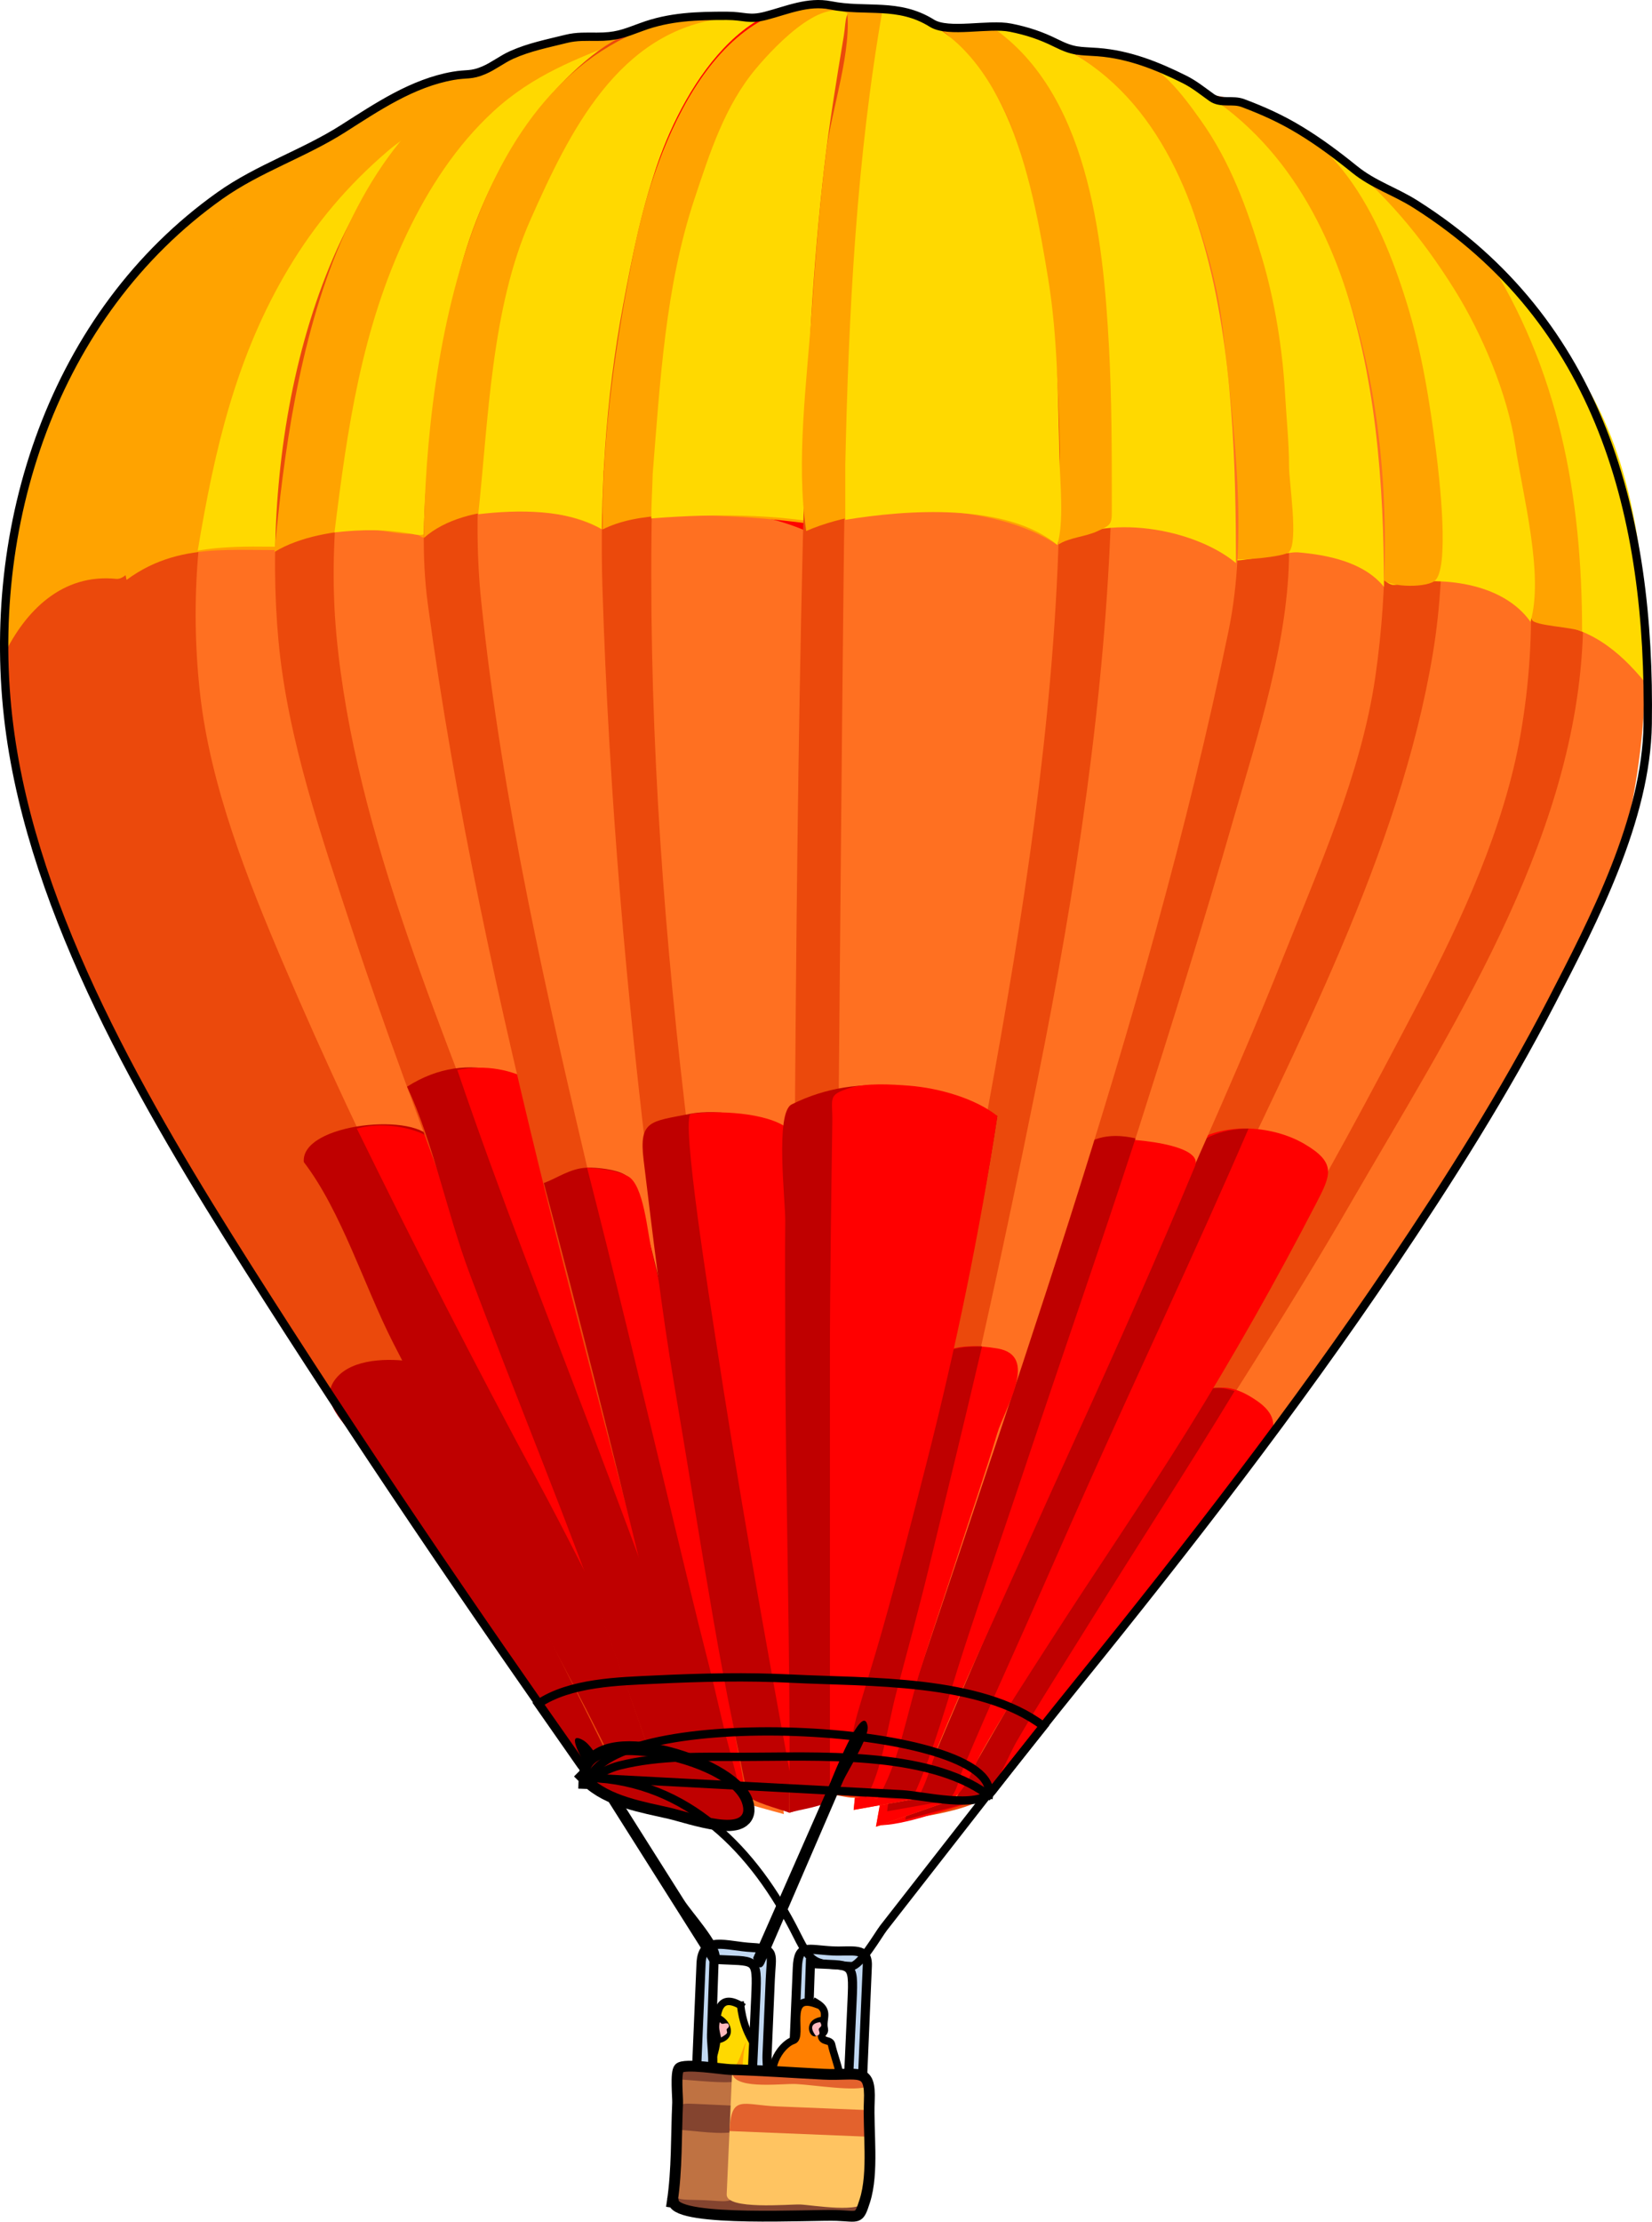
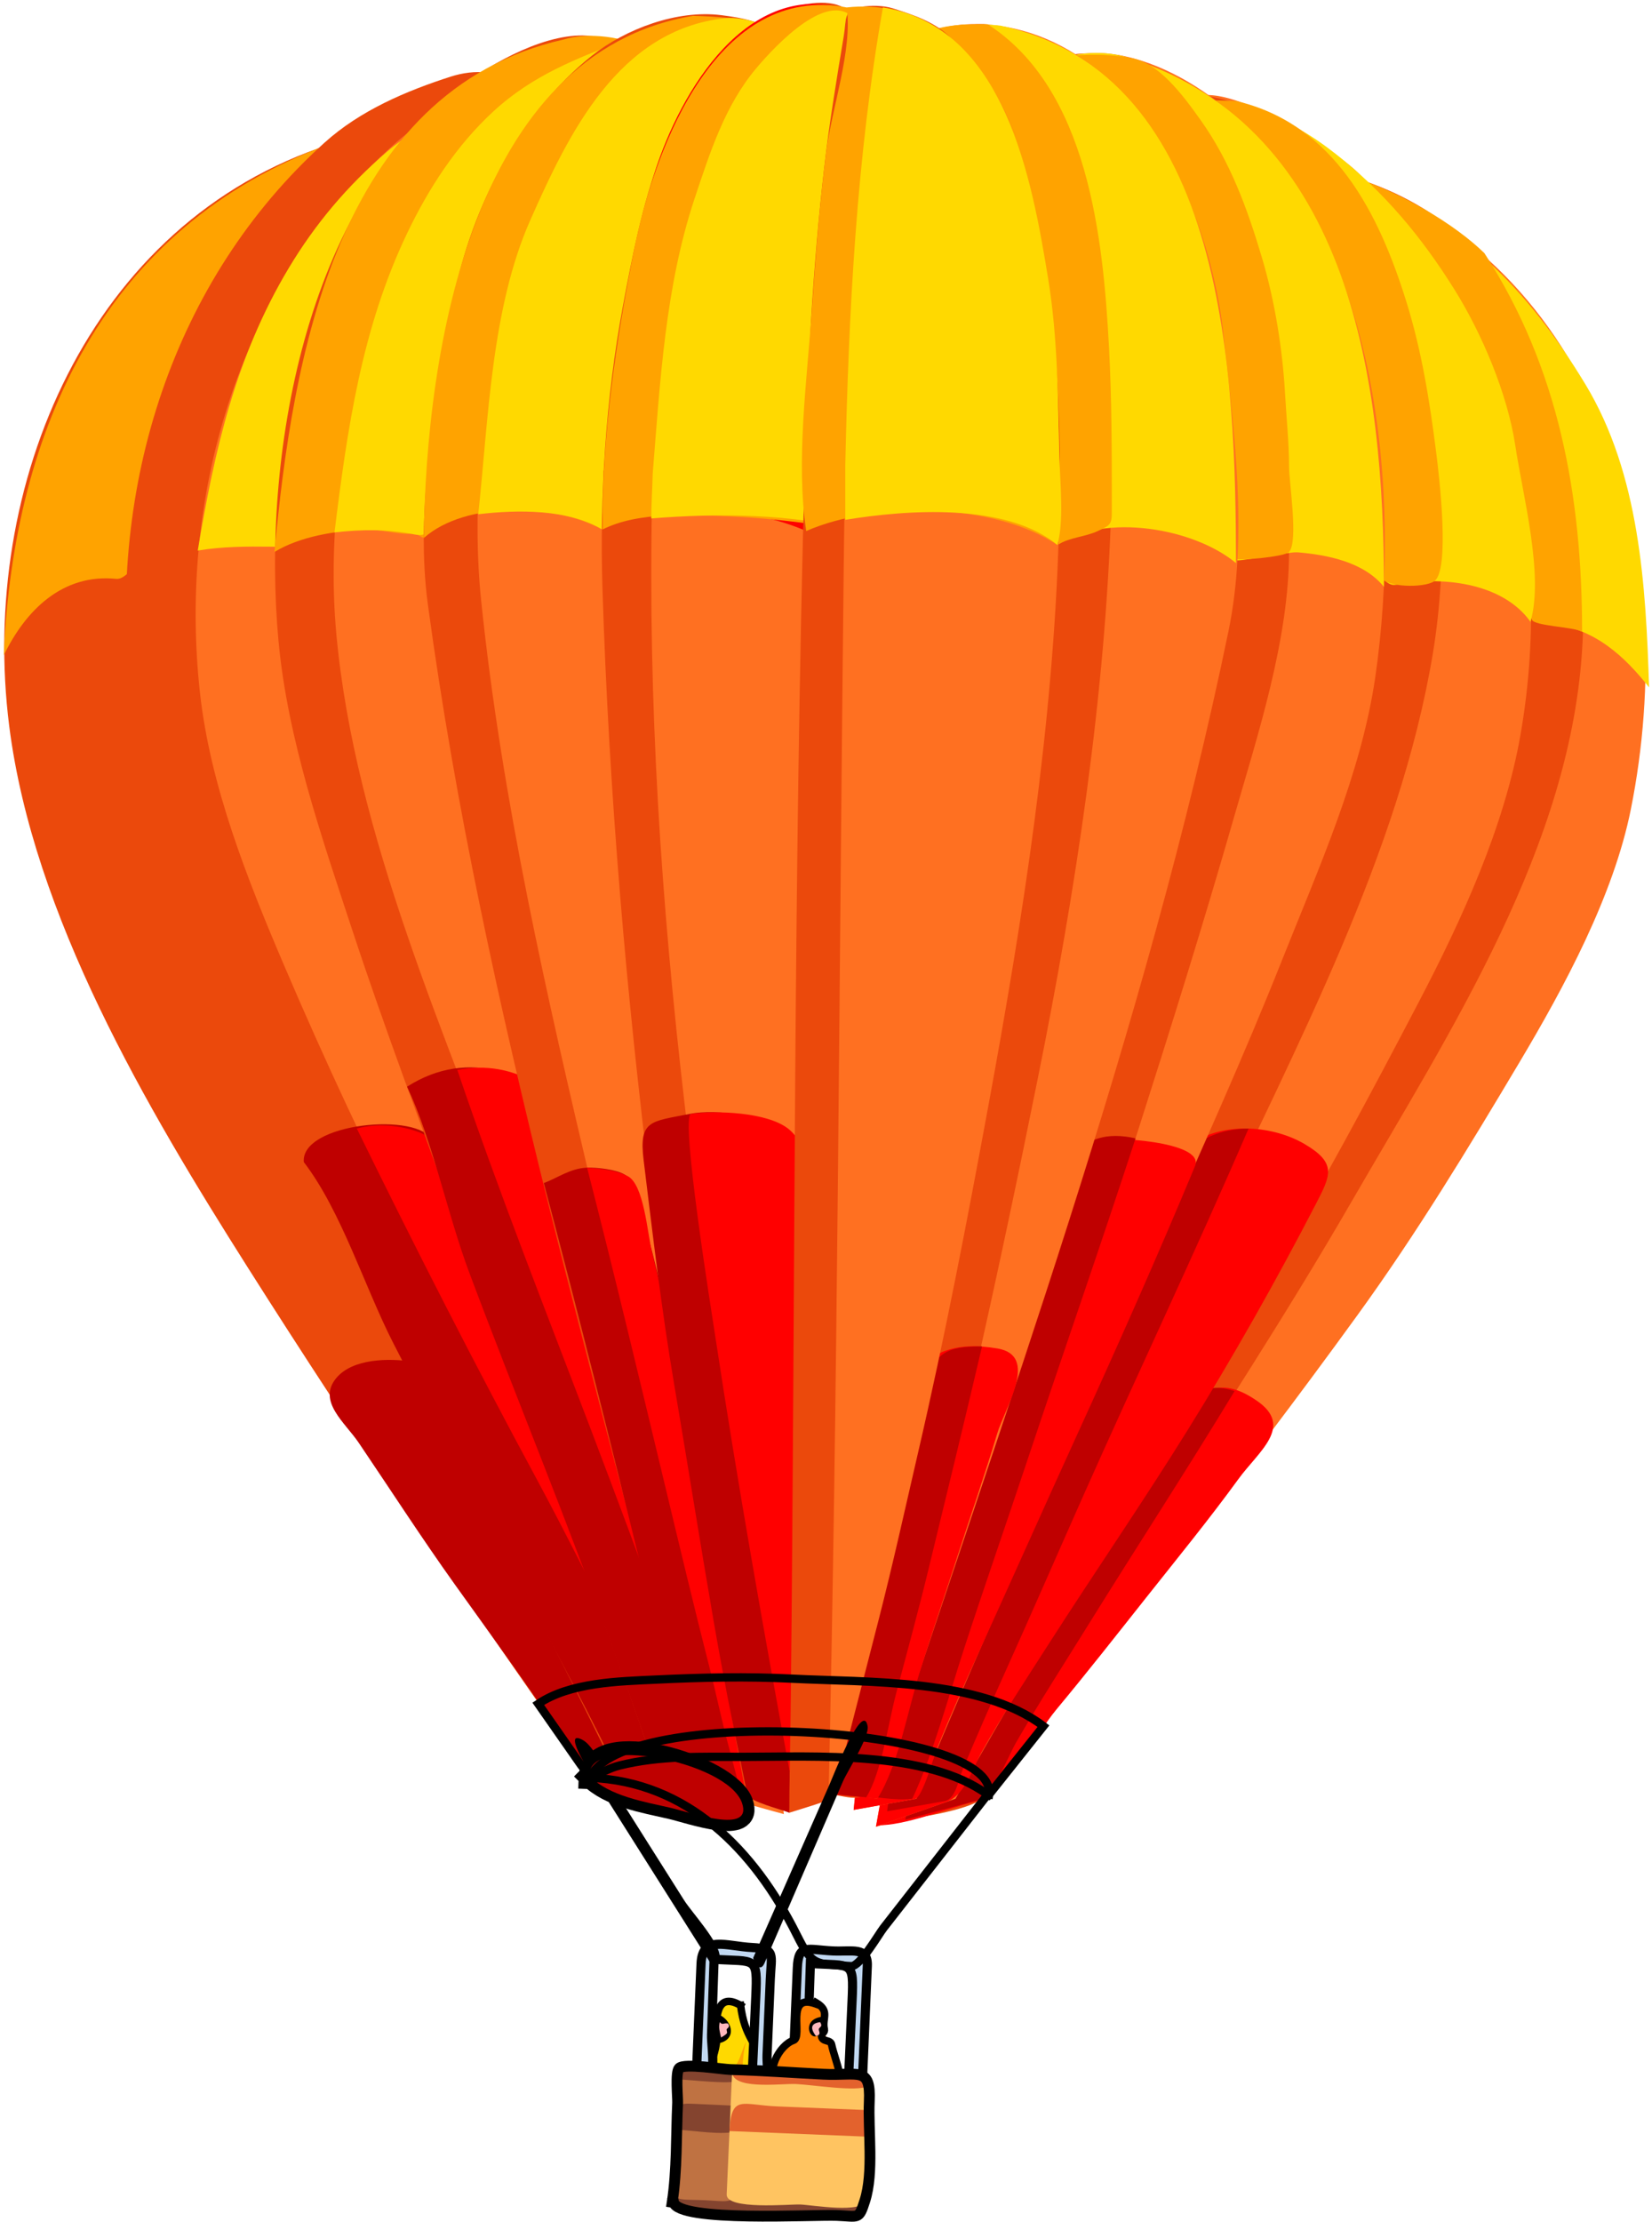
<svg xmlns="http://www.w3.org/2000/svg" xmlns:ns1="http://www.inkscape.org/namespaces/inkscape" xmlns:ns2="http://inkscape.sourceforge.net/DTD/sodipodi-0.dtd" height="267.108" id="Layer_1" ns1:version="0.40+cvs" ns2:docbase="F:\openclip\svg3" ns2:docname="Pallone aereostatico.svg" ns2:version="0.32" style="overflow:visible;enable-background:new 0 0 198.71 267.108;" version="1.0" viewBox="0 0 198.71 267.108" width="198.71" xml:space="preserve">
  <defs id="defs178" />
  <ns2:namedview bordercolor="#666666" borderopacity="1.0" id="base" ns1:current-layer="Layer_1" ns1:cx="99.354999" ns1:cy="133.55400" ns1:pageopacity="0.0" ns1:pageshadow="2" ns1:window-height="540" ns1:window-width="640" ns1:window-x="22" ns1:window-y="22" ns1:zoom="1.4151579" pagecolor="#ffffff" />
  <path d="M118.626,216.257c15.074-19.321,30.347-38.382,44.727-58.238c7.056-9.743,13.26-19.967,19.409-30.291  c5.39-9.048,11.323-20.028,13.408-30.449c5.933-29.642-2.521-64.016-33.229-75.906c-15.567,53.601-31.135,107.202-46.702,160.803  c-3.625,12.479-7.249,24.96-10.874,37.439C109.786,218.497,114.206,217.376,118.626,216.257" id="path3" style="fill:#FF7021;" />
  <path d="M108.89,218.609c3.879-19.206,7.882-37.785,13.32-56.565c9.576-33.073,19.152-66.147,28.729-99.221  c4.001-13.816,8.001-27.633,12.002-41.449c10.804,3.34,18.13,10.481,21.915,21.075c3.994,11.178,6.092,22.935,5.496,34.836  c-1.217,24.32-15.943,46.695-27.798,67.214c-7.764,13.438-16.307,26.452-24.586,39.575c-4.313,6.837-8.61,13.686-12.795,20.603  c-2.252,3.724-4.447,7.482-6.67,11.223C117.611,217.401,110.308,218.672,108.89,218.609" id="path5" style="fill:#EB490C;" />
  <path d="M105.533,219.448c7.811-10.503,15.621-21.005,23.431-31.508c4.405-5.924,8.811-11.848,13.216-17.771  c2.489-3.347,4.872-4.609,9.012-1.751c4.482,3.095,0.207,6.056-2.236,9.415c-3.515,4.831-7.318,9.487-11.03,14.168  c-3.6,4.538-7.176,9.107-10.885,13.557c-2.604,3.123-5.896,10.055-9.91,11.084C113.617,217.542,108.83,219.495,105.533,219.448" id="path7" style="fill:#FF0000;" />
  <path d="M198.359,82.643c-2.91-3.669-6.505-7.132-11.985-7.678c-2.199-0.219-1.919,0.025-2.738-2.018  c-1.237-3.083-2.474-6.166-3.711-9.248c-5.661-14.108-11.322-28.217-16.983-42.326c12.712,5.262,20.685,13.15,27.757,24.833  C197.222,56.982,197.971,70.441,198.359,82.643" id="path9" style="fill:#FFD900;" />
  <path d="M148.505,167.244c-5.722,9.441-11.751,18.685-17.573,28.063c-2.942,4.738-5.979,9.447-8.766,14.277  c-0.686,1.189-2.879,6.407-4.013,6.711c-3.088,0.827-6.176,1.654-9.264,2.481c1.02-5.265,2.479-7.181,5.683-11.488  c5.308-7.137,10.614-14.272,15.922-21.408c4.322-5.812,8.645-11.623,12.967-17.435C144.945,166.451,146.729,166.696,148.505,167.244  " id="path11" style="fill:#BF0000;" />
  <path d="M178.552,30.438c8.959,13.786,11.75,29.27,11.75,45.49c-1.117-0.555-5.741-0.672-6.039-1.415  c-2.179-5.431-4.358-10.862-6.538-16.294c-4.928-12.282-9.856-24.564-14.784-36.846C168.451,23.077,174.999,26.954,178.552,30.438" id="path13" style="fill:#FFA300;" />
  <path d="M114.933,216.257c12.064-21.341,25.105-42.117,37.716-63.139  c6.388-10.648,12.223-21.591,17.978-32.591c5.198-9.936,10.331-21.109,12.269-32.208c4.255-24.375-2.2-49.595-19.481-67.477  c-2.74-2.834-20.133-14.417-21.46-6.954c-1.583,8.899-3.165,17.798-4.748,26.697C126.72,99.543,116.234,158.5,105.749,217.458  c-0.128,0.72-0.256,1.438-0.384,2.158C108.554,218.497,111.744,217.376,114.933,216.257" id="path15" style="fill:#FF7021;" />
  <path d="M106.541,217.602c7.363-54.338,18.51-108.279,28.072-162.265c2.142-12.091,4.284-24.182,6.426-36.273  c0.406-2.293,0.813-4.587,1.219-6.88c0.434-2.447,10.843,1.668,12.291,2.392c10.501,5.245,14.186,18.755,16.617,29.389  c2.496,10.911,3.019,23.603,1.179,34.631c-4.021,24.107-16.497,47.163-26.669,69.159c-10.192,22.042-20.627,43.942-30.337,66.207  C113.845,217.384,110.23,217.877,106.541,217.602" id="path17" style="fill:#EB490C;" />
  <path d="M143.804,137.197c3.767-2.278,9.362-1.846,13.094,0.336c3.905,2.283,3.182,3.741,1.424,7.137  c-4.831,9.329-9.974,18.437-15.523,27.357c-5.344,8.59-11.085,16.934-16.545,25.452c-2.781,4.339-5.641,8.657-8.164,13.153  c-1.133,2.02-2.012,5.224-4.286,6.021c-2.813,0.987-5.626,1.975-8.438,2.962c1.514-8.483,3.026-16.967,4.54-25.45  c1.016-5.692,6.324-12.913,9.131-17.989c3.896-7.047,7.875-14.04,11.909-21.009C134.269,149.425,138.483,141.287,143.804,137.197" id="path19" style="fill:#FF0000;" />
  <path d="M150.183,135.686c-6.394,14.828-13.331,29.407-19.888,44.158c-3.068,6.903-6.078,13.835-9.184,20.721  c-1.83,4.06-3.612,8.12-5.33,12.228c-0.484,1.159-0.826,3.511-2.177,3.751c-2.299,0.408-4.598,0.817-6.896,1.226  c0.613-4.954,1.227-9.907,1.84-14.861c0.39-3.144,0.329-7.357,1.769-10.129c4.222-8.129,8.503-16.213,12.936-24.229  c4.209-7.613,8.617-15.112,13.502-22.313C140.42,140.833,143.148,135.729,150.183,135.686" id="path21" style="fill:#BF0000;" />
  <path d="M184.091,74.754c-3.42-4.807-10.932-5.508-16.213-4.447c-2.85,0.572-6.052-11.322-7.052-13.728  c-6.178-14.869-12.354-29.738-18.532-44.606c7.312,0.188,12.541,1.951,18.351,6.518c5.877,4.619,10.353,10,14.296,16.308  c3.31,5.294,6.396,12.573,7.327,18.782C183.147,59.45,185.74,69.176,184.091,74.754" id="path23" style="fill:#FFD900;" />
  <path d="M148.673,12.141c11.84,2.759,17.198,13.519,20.516,24.214c1.832,5.908,2.765,11.81,3.549,17.932  c0.365,2.857,1.717,14.308-0.229,15.599c-1.279,0.849-5.86,0.707-6.343-0.455c-2.428-5.844-4.856-11.688-7.284-17.531  c-5.499-13.238-10.999-26.475-16.499-39.713c-0.029-0.071-0.06-0.143-0.089-0.214C144.232,12.023,147.346,12.091,148.673,12.141" id="path25" style="fill:#FFA300;" />
  <path d="M110.234,216.257c9.29-22.388,19.429-44.345,29.203-66.518c5.021-11.391,10.175-22.739,14.773-34.308  c4.339-10.914,9.518-22.341,11.217-34.034c3.163-21.763,0.569-52.576-17.426-67.913c-4.104-3.497-9.334-6.483-14.771-7.051  c-1.786-0.187-8.86,0.024-9.115,2.51c-0.768,7.469-1.535,14.938-2.302,22.408c-6.231,60.654-12.462,121.309-18.693,181.963  c-0.146,1.429-0.294,2.858-0.44,4.287C105.198,217.154,107.715,216.706,110.234,216.257" id="path27" style="fill:#FF7021;" />
  <path d="M109.73,216.257c-2.084,0.273-4.674-0.28-6.881-0.5c5.697-55.403,11.394-110.806,17.091-166.209  c1.181-11.49,2.362-22.98,3.544-34.47c0.221-2.145,0.441-4.289,0.661-6.434c0.276-2.68,9.355-2.349,11.016-1.875  c9.373,2.678,13.825,15.111,16.391,23.736c3.442,11.57,3.501,23.8,3.501,35.761c0,10.674-3.781,22.104-6.704,32.271  c-3.565,12.4-7.409,24.702-11.337,36.991c-7.209,22.554-14.904,44.979-22.618,67.364  C112.948,207.087,111.421,212.777,109.73,216.257" id="path29" style="fill:#EB490C;" />
  <path d="M102.679,217.602c0.695-6.738,1.391-13.477,2.087-20.216c0.556-5.387,2.11-9.155,4.173-14.201  c4.487-10.973,8.973-22.03,13.985-32.776c1.975-4.232,3.846-12.096,8.794-13.38c1.543-0.4,13.289,0.132,12.02,3.18  c-4.54,10.903-9.343,21.695-14.248,32.438c-3.897,8.536-7.712,17.108-11.595,25.65c-1.793,3.946-3.552,7.912-5.192,11.924  c-0.37,0.904-1.739,5.906-2.645,6.067C107.598,216.726,105.139,217.165,102.679,217.602" id="path31" style="fill:#FF0000;" />
  <path d="M109.73,216.257c-2.084,0.273-4.674-0.28-6.881-0.5c0.438-4.212,0.877-8.424,1.315-12.636  c0.354-3.404-0.091-8.529,1.271-11.702c3.241-7.557,6.24-15.219,9.546-22.747c3.35-7.628,6.569-15.317,10.092-22.866  c2.509-5.379,4.556-10.522,11.515-8.943c-4.268,13.106-8.819,26.117-13.178,39.193c-2.442,7.329-4.987,14.62-7.385,21.964  C114.131,203.818,112.13,211.239,109.73,216.257" id="path33" style="fill:#BF0000;" />
  <path d="M135.748,6.938c26.932,8.57,30.719,39.412,30.719,63.62c-2.412-2.985-6.776-3.854-10.39-4.153  c-1.105-0.092-7.426,1.242-7.558,0.925c-3.324-8.037-6.647-16.073-9.972-24.11c-4.215-10.19-8.43-20.381-12.645-30.571  c-0.633-1.529-2.688-4.057-0.646-4.871C128.647,6.425,132.208,5.851,135.748,6.938" id="path35" style="fill:#FFD900;" />
  <path d="M135.748,6.938c3.534,0.334,6.646,4.67,8.646,7.47c3.595,5.032,5.656,10.714,7.404,16.59  c1.553,5.219,2.481,11.038,2.783,16.469c0.159,2.867,0.472,5.767,0.472,8.638c0,1.857,1.146,8.993,0,10.257  c-0.544,0.601-6.468,1.126-6.618,0.763c-2.209-5.341-4.418-10.682-6.627-16.023c-5.767-13.943-11.533-27.885-17.301-41.828  C123.18,6.067,133.961,6.389,135.748,6.938" id="path37" style="fill:#FFA300;" />
  <path d="M105.533,216.257c15.168-46.276,32.349-92.582,42.231-140.354c2.383-11.52,0.677-24.06-0.589-35.607  c-1.205-10.985-6.014-23.88-14.448-31.26c-4.167-3.646-9.2-5.915-14.772-6.127c-2.479-0.095-4.997,0.316-7.218,1.428  c-3.129,1.565-2.593,4.958-2.993,8.084c-1.631,12.71-1.8,25.842-2.615,38.622c-3.044,47.65-5.808,95.387-7.836,143.091  c-0.222,5.217-0.363,10.443-0.67,15.655c-0.12,2.042-1.434,5.344,0.949,5.599C100.016,215.649,103.69,215.987,105.533,216.257" id="path39" style="fill:#FF7021;" />
  <path d="M98.986,215.587c1.78-48.048,2.055-96.082,4.848-144.095c0.676-11.61,1.494-23.211,2.209-34.818  c0.367-5.964,0.798-11.92,1.222-17.88c0.282-3.961-0.808-13.319,4.06-14.709c2.445-0.699,4.364-1.176,6.967-1.176  c2.564,0,5.06,3.894,6.45,5.71c3.482,4.55,5.336,10.411,6.447,15.97c2.37,11.86,2.849,23.946,2.493,36.024  c-0.677,22.971-4.314,46.571-8.856,69.077c-4.899,24.283-10.216,48.466-16.679,72.386c-1.088,4.025-2.176,8.05-3.263,12.075  C104.042,217.261,102.044,215.874,98.986,215.587" id="path41" style="fill:#EB490C;" />
  <path d="M105.533,216.257c-2.294-0.224-4.587-0.446-6.881-0.67c1.614-10.52,3.862-21.046,6.922-31.249  c1.583-5.276,3.035-10.587,4.829-15.795c0.532-1.543,1.321-5.354,2.937-6c2.146-0.858,4.378-0.794,6.63-0.419  c5.059,0.842,0.928,7.06-0.026,10.24c-1.454,4.845-3.12,9.622-4.674,14.435c-1.528,4.734-3.144,9.435-4.627,14.185  C109.187,205.639,108.041,212.293,105.533,216.257" id="path43" style="fill:#FF0000;" />
  <path d="M104.191,216.09c-1.735-0.168-3.47-0.335-5.205-0.503c0.888-4.311,1.16-9.059,2.182-13.526  c1.386-6.055,3.022-12.049,4.603-18.056c1.511-5.743,3.144-11.499,5.134-17.098c1.543-4.34,2.945-5.035,7.219-5.035  c-2.084,8.923-4.264,17.812-6.421,26.715c-1.219,5.034-2.593,10.021-3.917,15.028C106.842,207.176,106.034,213.125,104.191,216.09" id="path45" style="fill:#BF0000;" />
  <path d="M120.304,3.077c27.469,5.782,28.299,42.466,28.369,64.625c-5.033-4.205-15.783-6.076-21.484-2.18  c-4.461-11.89-8.241-24.079-11.796-36.269c-1.845-6.325-3.712-12.65-5.632-18.952c-1.123-3.687-1.499-5.351,2.654-6.721  C114.866,2.772,118.502,2.875,120.304,3.077" id="path47" style="fill:#FFD900;" />
  <path d="M118.794,2.909c12.12,7.795,13.899,25.745,14.602,38.857c0.34,6.331,0.338,12.632,0.338,18.971  c0,2.308,0.081,2.285-1.68,3.106c-1.582,0.738-3.332,0.722-4.865,1.679c-4.346-11.582-8.059-23.453-11.521-35.327  c-1.839-6.306-3.739-12.594-5.602-18.894c-0.896-3.033-2.538-5.242,0.67-7.049C113.139,2.899,116.12,2.909,118.794,2.909" id="path49" style="fill:#FFA300;" />
  <path d="M70.955,213.573c-14.217-20.137-28.029-40.467-41.22-61.291  C17.59,133.106,4.002,110.109,1.107,87.281c-3.657-28.835,9.525-60.545,38.625-69.936c12.529,54.446,25.059,108.893,37.588,163.339  c2.857,12.418,5.715,24.835,8.573,37.253C81.233,216.627,74.997,215.864,70.955,213.573" id="path51" style="fill:#EB490C;" />
  <path d="M49.636,163.72c6.009,9.279,12.018,18.558,18.027,27.837c3.949,6.098,7.898,12.195,11.847,18.293  c1.75,2.702,3.318,6.613,6.383,8.087c-3.992-1.121-7.984-2.243-11.977-3.364c-3.528-0.991-4.297-2.748-6.319-5.784  c-4.132-6.203-8.567-12.249-12.904-18.315c-3.986-5.577-7.703-11.336-11.543-17.011c-1.652-2.441-4.973-4.959-2.746-7.729  C42.371,163.285,46.892,163.278,49.636,163.72" id="path53" style="fill:#BF0000;" />
  <path d="M39.565,17.345c-4.618,12.587-10.611,24.742-16.601,36.728c-1.409,2.82-6.089,15.812-8.982,15.521  c-6.49-0.653-10.922,3.812-13.527,9.188C1.606,51.494,12.69,27.202,39.565,17.345" id="path55" style="fill:#FFA300;" />
  <path d="M74.982,214.917c-10.59-22.119-22.398-43.587-33.458-65.469  c-5.583-11.047-10.875-22.146-15.735-33.528C21.335,105.49,16.89,94.228,15.65,82.89c-2.656-24.295,5.052-49.185,23.373-65.728  c4.294-3.877,9.798-6.216,15.22-7.959c2.641-0.849,6.656-1.018,7.011,1.959c1.049,8.805,2.098,17.61,3.147,26.416  c7.078,59.392,14.155,118.784,21.232,178.177c0.086,0.728,0.173,1.454,0.26,2.182C82.276,216.92,78.647,215.703,74.982,214.917" id="path57" style="fill:#EB490C;" />
  <path d="M83.375,215.251c-10.473-22.18-22.399-43.581-33.458-65.468  c-5.603-11.089-10.857-22.27-15.735-33.694c-4.426-10.366-8.905-21.596-10.138-32.865c-2.658-24.29,5.039-49.34,23.373-65.894  c4.295-3.878,9.745-6.236,15.22-7.801c2.702-0.772,6.648-1.241,7.011,1.801c1.049,8.805,2.098,17.61,3.147,26.416  c7.077,59.392,14.154,118.784,21.231,178.177c0.086,0.728,0.173,1.454,0.26,2.182C90.667,217.144,87.037,215.993,83.375,215.251" id="path59" style="fill:#FF7021;" />
  <path d="M36.544,139.714c-0.42-4.696,13.913-6.11,15.484-2.546c3.796,8.613,7.592,17.227,11.389,25.84  c7.966,18.075,17.245,35.854,22.477,54.929c-1.924-0.541-10.063-1.58-10.84-3.227c-1.921-4.069-3.923-8.054-6.02-12.036  c-3.735-7.093-7.438-14.2-11.209-21.274c-3.544-6.647-7.124-13.266-10.548-19.978C43.812,154.632,41.065,145.615,36.544,139.714" id="path61" style="fill:#BF0000;" />
  <path d="M85.223,215.587c-3.368,0.189-8.938-15.129-10.634-18.373c-3.348-6.405-6.531-12.9-9.967-19.261  c-7.528-13.937-14.729-28.044-21.7-42.268c2.428-0.655,5.319-0.421,7.637,0.505c1.84,0.733,2.005,2.195,2.804,4.008  c4.089,9.277,8.179,18.556,12.268,27.834c4.603,10.443,9.206,20.887,13.808,31.329C81.494,204.025,85.279,211.083,85.223,215.587" id="path63" style="fill:#FF0000;" />
-   <path d="M54.503,9.12c2.107,0.108,4.215,0.216,6.322,0.324c0.591,0.03,0.767,5.027,0.837,5.675  c0.494,4.569,0.725,7.874-0.334,12.375c-1.991,8.465-3.988,16.89-6.565,25.201c-1.193,3.846-2.555,7.751-3.532,11.652  c-0.332,1.322-12.082,1.458-13.704,1.609c-7.858,0.734-15.29-1.414-22.302,3.763c-1.207-5.01,1.21-13.271,2.267-18.551  c1.343-6.711,4.311-12.668,7.506-18.659C31.081,21.105,42.377,12.852,54.503,9.12" id="path65" style="fill:#FFA300;" />
  <path d="M61.05,9.792c0.431,3.875,0.861,7.749,1.292,11.624c0.352,3.167-1.362,7.563-2.088,10.649  c-1.709,7.265-3.574,14.451-5.786,21.582c-1.016,3.277-1.896,6.585-2.979,9.843c-0.86,2.583-7.363,1.851-9.861,2.084  c-6.005,0.562-11.98-0.362-17.842,0.62c2.005-12.03,4.574-23.314,10.911-33.908c3.225-5.391,7.122-9.99,11.874-14.063  C51.038,14.392,56.362,12.692,61.05,9.792" id="path67" style="fill:#FFD900;" />
  <path d="M79.683,215.251c-7.629-22.892-16.476-45.277-24.663-67.963  c-4.245-11.763-8.693-23.469-12.605-35.346c-3.695-11.218-7.82-23.051-8.915-34.871c-2.038-22.006,3.096-52.358,21.842-66.609  c3.876-2.947,10.683-6.762,15.78-6.126c1.958,0.244,8.155,0.708,8.254,3.375c0.297,7.906,0.594,15.813,0.891,23.719  c2.277,60.676,4.554,121.352,6.832,182.029c0.046,1.213,0.091,2.425,0.137,3.638C84.718,216.482,82.2,215.867,79.683,215.251" id="path69" style="fill:#EB490C;" />
  <path d="M86.732,215.418c-7.646-22.934-16.439-45.387-24.716-68.09  c-8.273-22.693-19.307-46.759-21.554-71.035c-1.116-12.06,0.704-24.749,4.053-36.372c3.057-10.608,8.46-23.136,18.119-29.45  C67.32,7.41,73.009,4.134,78.843,4.588c2.02,0.157,7.493,0.869,7.59,3.452c0.304,8.104,0.608,16.208,0.913,24.312  c2.272,60.53,4.544,121.061,6.816,181.591c0.042,1.108,0.083,2.216,0.125,3.323C91.768,216.65,89.25,216.035,86.732,215.418" id="path71" style="fill:#FF7021;" />
  <path d="M48.964,130.649c7.533-4.791,14.92-1.439,20.982,3.526c2.248,1.841,3.741,2.542,4.258,5.313  c0.88,4.717,1.76,9.433,2.641,14.149c3.904,20.921,9.649,42.15,10.391,63.459c-2.058-0.503-4.116-1.006-6.174-1.509  c-2.139-0.522-2.014-2.206-2.716-4.272c-1.447-4.263-2.957-8.496-4.481-12.731c-2.768-7.69-5.67-15.305-8.649-22.916  c-2.947-7.531-5.914-15.046-8.753-22.618C53.794,145.934,52.068,137.228,48.964,130.649" id="path73" style="fill:#BF0000;" />
  <path d="M87.068,215.587c-1.896-2.246-2.539-6.688-3.524-9.568c-1.19-3.476-2.36-6.961-3.621-10.411  c-2.854-7.809-5.752-15.598-8.706-23.368c-5.516-14.51-11.213-28.895-16.209-43.603c7.183-1.362,11.464,2.673,16.617,6.966  c4.838,4.031,4.47,14.021,5.577,19.952c2.446,13.107,4.892,26.216,7.338,39.323C85.709,201.135,88.25,209.387,87.068,215.587" id="path75" style="fill:#FF0000;" />
  <path d="M67.765,4.756c3.01-0.919,7.438-0.37,10.155,1.258c2.178,1.306-1.97,8.585-2.939,10.923  c-3.285,7.923-7.259,15.518-10.958,23.25c-3.432,7.172-7.193,14.371-11.175,21.253c-0.507,0.875-1.049,1.725-1.448,2.654  c-0.501,1.169-0.791,0.023-1.763,0.083c-1.809,0.113-3.823-0.572-5.708-0.503c-3.531,0.128-7.891,0.829-10.911,2.687  C35.163,43.075,40.526,10.942,67.765,4.756" id="path77" style="fill:#FFA300;" />
  <path d="M74.814,4.924c1.147,0.307,2.284,0.722,3.357,1.258c1.778,0.889-0.928,5.296-1.639,7.011  c-3.083,7.436-6.577,14.591-10.048,21.846c-3.431,7.171-7.213,14.115-10.864,21.171c-0.907,1.753-1.785,3.521-2.774,5.229  c-1.039,1.795-1.041,3.205-2.96,2.821c-3.271-0.652-6.349-0.621-9.652-0.25c1.536-12.453,3.259-24.487,8.717-35.921  c2.593-5.431,5.943-10.602,10.403-14.704C64.136,8.987,69.421,7.038,74.814,4.924" id="path79" style="fill:#FFD900;" />
  <path d="M84.215,215.587C72.5,168.332,58.023,121.061,51.474,72.734c-1.589-11.723,0.944-23.916,2.843-35.459  c1.852-11.264,7.931-23.497,16.898-30.592c4.083-3.231,10.221-5.523,15.519-4.864c2.5,0.311,5.444,0.83,7.302,2.686  c1.899,1.898,1.401,5.336,1.428,7.902c0.134,13.091,0.166,26.177,0.166,39.269c0,48.09-0.523,96.245-1.558,144.324  c-0.109,5.077-0.288,10.157-0.288,15.236c0,2.995,0.909,3.983-2.122,4.092C89.179,215.416,86.697,215.518,84.215,215.587" id="path81" style="fill:#EB490C;" />
  <path d="M88.914,215.418c-5.965-24.06-11.926-48.117-17.618-72.243  c-5.521-23.406-10.942-47.023-13.421-70.966c-1.14-11.008,0.023-23.996,2.879-34.7c3.109-11.657,6.734-24.599,17.25-31.915  c3.776-2.627,9.251-4.5,13.598-2.518c4.639,2.116,3.827,5.945,3.875,10.651c0.132,12.845,0.188,25.687,0.152,38.532  C95.491,101.108,95.061,150,94.01,198.836c-0.078,3.595-0.227,7.196-0.227,10.792c0,0.952,0.61,5.004,0,5.623  C93.223,215.821,89.814,215.394,88.914,215.418" id="path83" style="fill:#FF7021;" />
  <path d="M91.938,210.382c0.154,0.626,1.247,3.912,1.006,4.366c-0.544,1.026-3.065,0.619-4.448,0.671  c-2.471,0.094-4.192,1.087-4.883-1.399c-2.242-8.071-4.201-16.24-6.194-24.378c-3.876-15.826-7.833-31.656-12.005-47.409  c1.658-0.603,3.162-1.773,5.204-1.846c1.168-0.041,3.527,0.213,4.533,0.839c1.598,0.993,1.484,2.253,1.973,4.134  c1.849,7.126,3.627,14.291,5.292,21.462c1.796,7.735,3.676,15.452,5.502,23.181C89.305,195.868,92.586,204.675,91.938,210.382" id="path85" style="fill:#BF0000;" />
  <path d="M92.943,215.251c-0.646,0.028-3.772,0.5-3.918-0.052c-0.521-1.979-1.042-3.959-1.563-5.938  c-0.76-2.888-1.364-5.817-2.103-8.711c-1.862-7.29-3.606-14.606-5.362-21.923c-3.061-12.759-6.111-25.531-9.379-38.24  c1.62,0.158,3.366,0.255,4.868,1.007c1.972,0.985,2.385,6.86,2.941,9.195c1.943,8.16,3.949,16.306,5.917,24.46  C87.564,188.383,90.376,201.892,92.943,215.251" id="path87" style="fill:#FF0000;" />
  <path d="M83.375,1.902c2.19,0.086,13.146,0.294,11.42,4.705c-2.343,5.988-4.687,11.977-7.03,17.966  c-5.1,13.034-10.201,26.068-15.301,39.102c-5.71-3.131-16.424-3.493-21.486,1.008C51.237,42.386,56.719,6.349,83.375,1.902" id="path89" style="fill:#FFA300;" />
  <path d="M57.526,61.827c1.234-11.389,1.548-24.762,6.275-35.398c4.62-10.395,10.566-22.814,23.379-24.241  c2.304-0.257,6.42,1.028,7.274,2.736c0.994,1.988-1.006,5.125-2.005,7.677c-3.02,7.717-6.04,15.435-9.06,23.152  c-3.642,9.307-7.284,18.615-10.926,27.922C68.377,61.178,62.153,61.27,57.526,61.827" id="path91" style="fill:#FFD900;" />
  <path d="M89.754,215.923c-8.929-48.157-15.728-96.059-17.285-145.063  c-0.357-11.231,0.404-23.042,2.464-34.077c2.238-11.986,4.798-24.591,14.424-32.905c2.797-2.416,12.048-6.127,13.788-0.91  c1.794,5.376,1.549,11.233,1.549,16.84c0,12.122-0.584,24.21-1.176,36.313c-2.402,49.116-5.198,98.22-7.869,147.323  c-0.263,4.829-0.482,9.661-0.692,14.493C93.242,217.25,91.51,216.445,89.754,215.923" id="path93" style="fill:#EB490C;" />
  <path d="M78.509,56.96c0.997-12.302,2.127-24.353,6.054-36.126c1.953-5.854,4.72-10.628,8.685-15.339  c1.491-1.771,4.127-3.167,6.3-3.892c3.001-1,3.922,0.659,4.36,3.872c1.55,11.36,1.122,23.466,0.407,34.896  c-0.795,12.708-1.281,25.441-1.895,38.16c-2.174,45.079-4.84,90.144-7.294,135.208C86.428,166.065,78.34,117.868,78.34,69.254  C78.34,65.149,78.387,61.063,78.509,56.96" id="path95" style="fill:#FF7021;" />
  <path d="M94.622,135.686c4.258,5.68,4.119,9.977,3.81,16.993c-0.335,7.637-0.863,15.267-1.232,22.903  c-0.679,14.048-2.305,28.298-2.242,42.354c-0.842-0.337-4.906-1.378-5.066-2.166c-0.566-2.778-1.132-5.557-1.699-8.335  c-0.853-4.183-1.636-8.383-2.364-12.589c-1.634-9.443-3.119-18.899-4.727-28.346c-1.521-8.941-2.586-18.034-3.686-27.038  c-0.589-4.828,0.878-4.607,5.523-5.537C86.438,133.226,91.96,134.342,94.622,135.686" id="path97" style="fill:#BF0000;" />
  <path d="M98.818,143.911c-0.843,23.293-2.633,46.548-3.692,69.83c-3.269-17.64-6.383-35.276-9.082-53.014  c-0.441-2.901-4.251-26.613-2.92-26.804c3.042-0.435,9.112-0.215,11.665,1.763C96.948,137.358,98.003,141.459,98.818,143.911" id="path99" style="fill:#FF0000;" />
  <path d="M72.634,56.624c1.159-11.986,2.486-23.51,5.882-35.098c2.729-9.313,10.515-23.456,22.402-20.715  c6.772,1.561,3.628,24.59,2.771,29.384c-2.004,11.21-3.971,22.595-6.715,33.648c-6.513-2.87-18.157-4.043-24.509-0.169  C72.408,61.367,72.694,58.795,72.634,56.624" id="path101" style="fill:#FF0000;" />
  <path d="M101.839,0.895c3.518,3.955,2.855,11.431,2.855,16.376c0,5.54-0.078,11.069-0.204,16.608  c-0.226,9.932-1.703,20.076-1.308,29.964c-4.991-0.834-10.003-1.506-15.064-1.738c-4.723-0.216-11.367-0.663-15.654,1.569  c-0.068-11.209,1.609-22.64,3.82-33.706C78.835,17.204,86.453-2.032,101.839,0.895" id="path103" style="fill:#FFA300;" />
  <path d="M78.509,56.96c0.895-11.037,1.506-22.492,5.038-33.081c1.83-5.484,3.624-11.164,7.414-15.667  c2.343-2.784,8.992-9.892,12.055-5.639c2.714,3.769,1.68,12.071,1.68,16.45c0,5.655-0.123,11.3-0.252,16.953  c-0.21,9.241-1.628,18.664-1.26,27.866c-7.795-2.112-16.852-2.155-24.843-1.511C78.34,60.514,78.472,58.753,78.509,56.96" id="path105" style="fill:#FFD900;" />
  <path d="M99.994,216.257c12.418-47.117,22.991-94.878,26.847-143.552c0.902-11.387,0.923-22.938-0.272-34.301  c-1.282-12.193-3.398-24.607-12.143-33.789c-1.852-1.943-4.554-2.828-7.049-3.616c-1.109-0.35-2.603-0.362-3.751-0.186  c-2.217,0.341-1.793,1.476-2.13,3.495c-0.887,5.316-1.76,10.617-2.371,15.975c-1.35,11.835-1.988,23.762-2.32,35.668  c-1.375,49.221-1.148,98.545-1.678,147.783c-0.051,4.734-0.169,9.467-0.169,14.202C96.456,217.454,99.109,216.685,99.994,216.257" id="path107" style="fill:#EB490C;" />
  <path d="M99.658,216.257c1.116-49.069,1.269-98.174,1.819-147.253c0.255-22.663,0.776-45.735,4.728-68.109  c11.416,1.792,17,15.047,18.669,25.252c2.062,12.608,2.854,25.17,2.488,37.946c-0.656,22.971-4.316,46.267-8.474,68.833  c-2.567,13.937-5.243,27.85-8.444,41.655c-1.558,6.718-3.035,13.457-4.751,20.137c-1.266,4.928-2.53,9.855-3.796,14.782  C101.479,211.126,100.993,215.793,99.658,216.257" id="path109" style="fill:#FF7021;" />
-   <path d="M119.968,134.175c-2.232,14.691-5.581,29.119-9.398,43.476c-1.887,7.094-3.867,14.161-5.758,21.254  c-1.043,3.911-2.089,7.821-3.14,11.729c-0.344,1.281-0.583,4.644-1.511,5.623c-0.883,0.933-3.944,1.273-5.204,1.68  c0.146-19.243-0.503-38.533-0.503-57.789c0-4.44-0.053-8.884,0.001-13.324c0.029-2.387-1.246-13.034,0.768-14.041  C103.616,128.587,112.446,130.74,119.968,134.175" id="path111" style="fill:#BF0000;" />
-   <path d="M119.968,134.175c-2.139,14.071-5.008,27.956-8.528,41.746c-1.736,6.8-3.486,13.61-5.403,20.362  c-0.921,3.246-1.951,6.461-2.892,9.701c-0.887,3.052-1.372,8.077-3.319,10.441c0-17.575,0-35.15,0-52.726  c0-9.611,0.158-19.219,0.288-28.829c0.039-2.891-0.597-3.205,2.062-4.053c1.983-0.633,5.056-0.45,7.114-0.292  C113.037,130.813,117.365,132.099,119.968,134.175" id="path113" style="fill:#FF0000;" />
  <path d="M81.026,263.258c-1.015,4.249,7.103,2.604,9.681,2.706c2.136,0.084,14.052,2.581,13.315-1.529  c-4.019-0.176-8.036-0.352-12.055-0.527C88.677,263.763,83.944,264.232,81.026,263.258" id="path115" style="fill:#84442F;" />
  <path d="M102.009,251.174c0.16-3.537,0.32-7.074,0.481-10.611c0.225-4.969,0.039-4.172-5.014-4.496  c-0.102,3.021-0.203,6.04-0.305,9.061c-0.061,1.805,1.023,6.7-1.877,5.88c0.204-4.802,0.408-9.604,0.612-14.405  c0.125-2.94,1.153-2.201,4.255-2.047c2.341,0.116,4.264-0.541,4.163,1.807c-0.213,4.994-0.425,9.987-0.638,14.98  C103.167,251.291,102.492,251.363,102.009,251.174" id="path117" style="fill:#C1D8F1;" />
  <path d="M102.009,251.174  c0.16-3.537,0.32-7.074,0.481-10.611c0.225-4.969,0.039-4.172-5.014-4.496c-0.102,3.021-0.203,6.04-0.305,9.061  c-0.061,1.805,1.023,6.7-1.877,5.88c0.204-4.802,0.408-9.604,0.612-14.405c0.125-2.94,1.153-2.201,4.255-2.047  c2.341,0.116,4.264-0.541,4.163,1.807c-0.213,4.994-0.425,9.987-0.638,14.98C103.167,251.291,102.492,251.363,102.009,251.174" id="path119" style="fill:none;stroke:#000000;stroke-width:1.1;stroke-linecap:square;stroke-miterlimit:10;" />
  <path d="M89.083,241.102c0.259,1.988,0.717,3.045,1.343,4.197c0.438,0.806,0.999,1.229,1.343,2.518  c0.162,0.606,0.711,3.093,0.336,3.691c-0.753,1.2-7.042,1.796-8.561,2.184c0.515-2.513,2.794-6.599,2.668-8.874  C86.109,242.96,86.011,239.32,89.083,241.102" id="path121" style="fill:#FFD900;" />
  <path d="M89.083,241.102  c0.259,1.988,0.717,3.045,1.343,4.197c0.438,0.806,0.999,1.229,1.343,2.518c0.162,0.606,0.711,3.093,0.336,3.691  c-0.753,1.2-7.042,1.796-8.561,2.184c0.515-2.513,2.794-6.599,2.668-8.874C86.109,242.96,86.011,239.32,89.083,241.102" id="path123" style="fill:none;stroke:#000000;stroke-width:0.9;stroke-linecap:square;stroke-miterlimit:10;" />
  <path d="M85.558,249.663c-0.224,1.642,0.241,4.159-2.014,4.029c0.351-2.342,0.927-4.852,1.847-7.051  C85.446,247.648,85.502,248.656,85.558,249.663" id="path125" />
  <path d="M86.229,242.109c1.819,0.614,2.502,2.998,0.337,3.524C86.454,244.458,86.342,243.284,86.229,242.109" id="path127" />
  <path d="M87.571,243.285c-0.571-0.116-0.623,0.245-1.005-0.169c-0.142,0.74-0.012,1.024,0.166,1.848  c1.06-0.628,0.64-0.534,0.672-1.008C87.772,243.654,87.719,243.551,87.571,243.285" id="path129" style="fill:#FFB8BD;" />
  <path d="M89.754,245.465c-0.422,1.436-0.42,2.879-0.503,4.365c0.448-0.167,0.895-0.335,1.343-0.502  c-0.882,1.442-1.449,3.34-3.358,3.523c0.336-1.119,0.672-2.237,1.009-3.356c-0.867,0.051-1.558-0.468-1.847-0.505  C88.837,249.732,89.03,246.68,89.754,245.465" id="path131" style="fill:#FFA300;" />
  <path d="M90.426,250.669c0.161-3.536,0.322-7.072,0.483-10.608c0.226-4.97,0.038-4.171-5.016-4.499  c-0.102,3.021-0.203,6.04-0.305,9.061c-0.061,1.804,1.023,6.699-1.876,5.88c0.212-4.993,0.425-9.986,0.638-14.98  c0.127-2.981,4.516-1.456,6.89-1.337c2.377,0.119,1.477,2.313,1.377,4.65C92.523,241.018,93.435,252.093,90.426,250.669" id="path133" style="fill:#C1D8F1;" />
  <path d="M90.426,250.669  c0.161-3.536,0.322-7.072,0.483-10.608c0.226-4.97,0.038-4.171-5.016-4.499c-0.102,3.021-0.203,6.04-0.305,9.061  c-0.061,1.804,1.023,6.699-1.876,5.88c0.205-4.802,0.409-9.604,0.613-14.405c0.148-3.474,2.952-2.11,6.162-1.95  c2.851,0.144,2.292,0.856,2.167,3.794c-0.129,3.04-0.259,6.081-0.389,9.122c-0.073,1.7,0.707,4.507-1.84,3.775" id="path135" style="fill:none;stroke:#000000;stroke-width:1.1;stroke-linecap:square;stroke-miterlimit:10;" />
  <path d="M98.147,240.766c1.864,1.098,0.72,2.045,1.006,3.526c0.165,0.854,0.768,0.979,0.988,2.082  c0.611,3.057,2.16,4.816-1.07,5.723c-2.758,0.772-3.508-0.352-5.905-1.949c-0.554-0.369,0.38-2.665,0.522-3.258  c0.381-1.589,1.889-0.779,2.276-1.758C96.574,243.59,94.618,239.952,98.147,240.766" id="path137" style="fill:#FF7F00;" />
  <path d="M98.147,240.766  c1.751,1.032,0.694,1.871,1.006,3.189c0.105,0.443-0.378,0.483-0.336,0.839c0.091,0.762,1.081,0.365,1.216,1.04  c0.367,1.833,2.126,5.396,0.048,5.979c-3.306,0.928-3.467,0.633-6.339-1.281c-1.85-1.232-0.039-4.647,1.7-5.226  c1.211-0.402-1.087-5.77,2.705-4.371" id="path139" style="fill:none;stroke:#000000;stroke-width:0.9;stroke-linecap:square;stroke-miterlimit:10;" />
  <path d="M99.322,242.445C95.271,242.451,98.421,247.826,99.322,242.445" id="path141" />
  <path d="M98.484,243.956c0.105-0.304,0.522-0.252,0.168-0.84c-1.058,0.134-1.271,0.663-0.504,1.679  C98.844,244.6,98.488,244.293,98.484,243.956" id="path143" style="fill:#FFB8BD;" />
  <path d="M89.083,248.824c-0.144,4.315-0.287,8.63-0.431,12.945c-0.121,3.64-0.689,2.831-4.491,2.736  c-3.372-0.085-3.18,0.113-3.039-3.046c0.191-4.268,0.383-8.535,0.574-12.803C83.913,248.757,87.21,249.376,89.083,248.824" id="path145" style="fill:#BF7242;" />
  <path d="M88.747,256.21c0.056-1.008,0.111-2.016,0.167-3.023c-1.93-0.088-3.86-0.175-5.79-0.263  c-2.335-0.105-1.647,0.901-1.764,3.118C83.577,256.143,86.874,256.763,88.747,256.21" id="path147" style="fill:#84442F;" />
  <path d="M88.914,250.167c0.056-0.393,0.113-0.784,0.169-1.177c-1.815-0.082-7.816-1.54-7.554,1.009  C83.667,250.094,87.541,250.609,88.914,250.167" id="path149" style="fill:#84442F;" />
  <path d="M104.527,249.496c-0.167,5.003-0.334,10.005-0.501,15.008c-0.056,1.695-6.423,0.583-7.779,0.537  c-1.297-0.044-8.922,0.683-8.838-1.21c0.222-5.002,0.444-10.005,0.667-15.007C92.39,249.042,101.241,250.948,104.527,249.496" id="path151" style="fill:#FFC461;" />
  <path d="M104.191,256.882c0.056-1.063,0.112-2.127,0.168-3.19c-3.622-0.147-7.244-0.296-10.865-0.443  c-4.264-0.175-5.52-1.478-5.753,2.962C93.224,256.434,98.708,256.659,104.191,256.882" id="path153" style="fill:#E3622D;" />
  <path d="M104.359,250.838c0.056-0.447,0.112-0.896,0.168-1.343c-5.484-0.224-10.968-0.448-16.452-0.672  c-0.442,2.56,5.864,1.644,7.69,1.736C97.972,250.672,102.921,251.499,104.359,250.838" id="path155" style="fill:#E3622D;" />
  <path d="M80.857,264.77  c0.59-3.916,0.471-8.002,0.65-11.951c0.03-0.649-0.285-3.673,0.189-4.162c0.608-0.628,5.177,0.136,6.16,0.161  c3.732,0.098,7.467,0.372,11.196,0.56c4.183,0.212,5.701-1.026,5.51,3.247c-0.161,3.57,0.556,8.575-0.539,11.979  c-0.737,2.293-0.697,1.858-3.368,1.753c-2.886-0.114-19.032,0.834-19.628-1.586" id="path157" style="fill:none;stroke:#000000;stroke-width:1.3;stroke-linecap:square;stroke-miterlimit:10;" />
  <path d="M85.391,235.9c-4.062-6.425-8.124-12.849-12.186-19.273c-0.485-0.767-6.296-9.207-3.089-7.418  c1.613,0.9,3.305,5.227,4.265,6.745c2.64,4.176,5.28,8.353,7.92,12.528c0.877,1.387,4.26,5.05,4.265,6.745  C86.57,236.416,86.037,236.369,85.391,235.9" id="path159" />
  <path d="M90.594,235.395c3.067-6.963,6.134-13.926,9.201-20.889c0.354-0.802,3.996-10.144,4.564-6.976  c0.232,1.296-2.438,5.422-2.963,6.639c-1.962,4.542-3.924,9.084-5.886,13.627c-1.184,2.741-2.368,5.481-3.552,8.223  C91.368,237.385,90.604,235.603,90.594,235.395" id="path161" />
  <path d="M101.839,0.895c15.437-1.69,22.554,16.828,23.884,29.477c0.858,8.159,1.417,16.123,1.68,24.322  c0.105,3.314,0.618,7.842-0.214,10.828c-7.595-5.089-21.862-5.328-30.215-1.679c-1.257-8.376,0.089-18.071,0.68-26.546  c0.441-6.342,0.923-12.656,1.713-18.966C100.018,13.118,102.592,5.922,101.839,0.895" id="path163" style="fill:#FFA300;" />
  <path d="M101.673,55.952c0.402-18.308,1.342-36.997,4.531-55.057c14.667,2.302,17.913,20.627,19.878,32.648  c1.155,7.063,1.174,14.354,1.354,21.489c0.081,3.215,0.557,7.605-0.247,10.49c-6.164-5.114-18.132-4.238-25.516-3.023  C101.673,60.317,101.673,58.134,101.673,55.952" id="path165" style="fill:#FFD900;" />
  <path d="M70.955,213.573  c2.408,2.393,6.544,3.047,9.73,3.783c2.397,0.555,9.896,3.255,8.566-0.594c-1.539-4.454-18.068-9.4-18.296-3.021" id="path167" style="fill:none;stroke:#000000;stroke-width:2.7;stroke-linecap:square;stroke-miterlimit:10;" />
  <path d="M70.955,213.573c2.408,2.393,6.544,3.047,9.73,3.783c2.397,0.555,9.896,3.255,8.566-0.594  C87.504,211.707,70.263,208.485,70.955,213.573" id="path169" style="fill:#BF0000;" />
-   <path d="M70.955,213.573  c-14.217-20.137-28.029-40.467-41.22-61.291C17.59,133.106,4.002,110.109,1.107,87.281c-3.032-23.906,5.262-49.519,25.358-63.774  c4.625-3.281,10.063-5.022,14.803-8.039c4.097-2.608,8.34-5.489,13.235-6.348c1.681-0.295,2.138-0.01,3.693-0.671  c1.173-0.499,2.186-1.322,3.357-1.847c2.124-0.951,4.314-1.372,6.547-1.93c1.274-0.318,2.443-0.252,3.692-0.252  c2.269,0,3.142-0.345,5.371-1.175c3.394-1.263,6.729-1.343,10.24-1.343c2.167,0,2.651,0.53,4.7,0  c2.565-0.663,5.08-1.804,7.805-1.259c4.259,0.852,8.124-0.386,12.183,2.148c1.992,1.245,6.815,0.006,9.472,0.538  c1.983,0.396,3.65,0.946,5.455,1.846c2.2,1.098,2.809,0.923,5.035,1.091c3.705,0.279,7.091,1.617,10.408,3.273  c1.216,0.607,2.178,1.399,3.273,2.182c1.119,0.799,2.502,0.193,3.776,0.672c2.464,0.926,4.63,1.904,6.882,3.273  c2.328,1.416,4.427,2.987,6.547,4.7c2.297,1.855,4.84,2.612,7.334,4.191c22.305,14.126,28.289,37.483,27.92,62.491  c-0.169,11.441-6.459,23.51-11.583,33.41c-5.69,10.993-12.271,21.373-19.184,31.628c-11.658,17.295-24.517,33.87-37.637,50.076  c-3.542,4.373-7.022,8.784-10.484,13.222c-1.684,2.158-8.313,0.47-10.791,0.339c-12.52-0.66-25.041-1.321-37.561-1.982" id="path171" style="fill:none;stroke:#000000;stroke-linecap:square;stroke-miterlimit:10;" />
  <path d="M118.794,215.757  c-4.174,5.347-8.348,10.692-12.521,16.039c-0.602,0.77-2.824,4.654-3.883,4.586c-4.394-0.282-4.672,0.002-6.563-3.779  c-5.091-10.178-13.132-18.44-24.873-18.862c3.848-8.856,49.099-6.413,48.007,2.017" id="path173" style="fill:none;stroke:#000000;stroke-linecap:square;stroke-miterlimit:10;" />
  <path d="M118.794,215.757  c-7.265-5.329-20.801-4.535-29.375-4.535c-4.961,0-10.075-0.169-14.92,1.046c-2.479,0.621-3.073,2.146-4.633-0.088  c-1.707-2.445-3.415-4.89-5.122-7.335c3.856-2.594,9.683-2.7,14.167-2.914c5.469-0.26,10.914-0.389,16.384-0.108  c9.01,0.462,22.675-0.034,30.215,5.708c-2.183,2.742-4.364,5.484-6.547,8.227" id="path175" style="fill:none;stroke:#000000;stroke-linecap:square;stroke-miterlimit:10;" />
</svg>